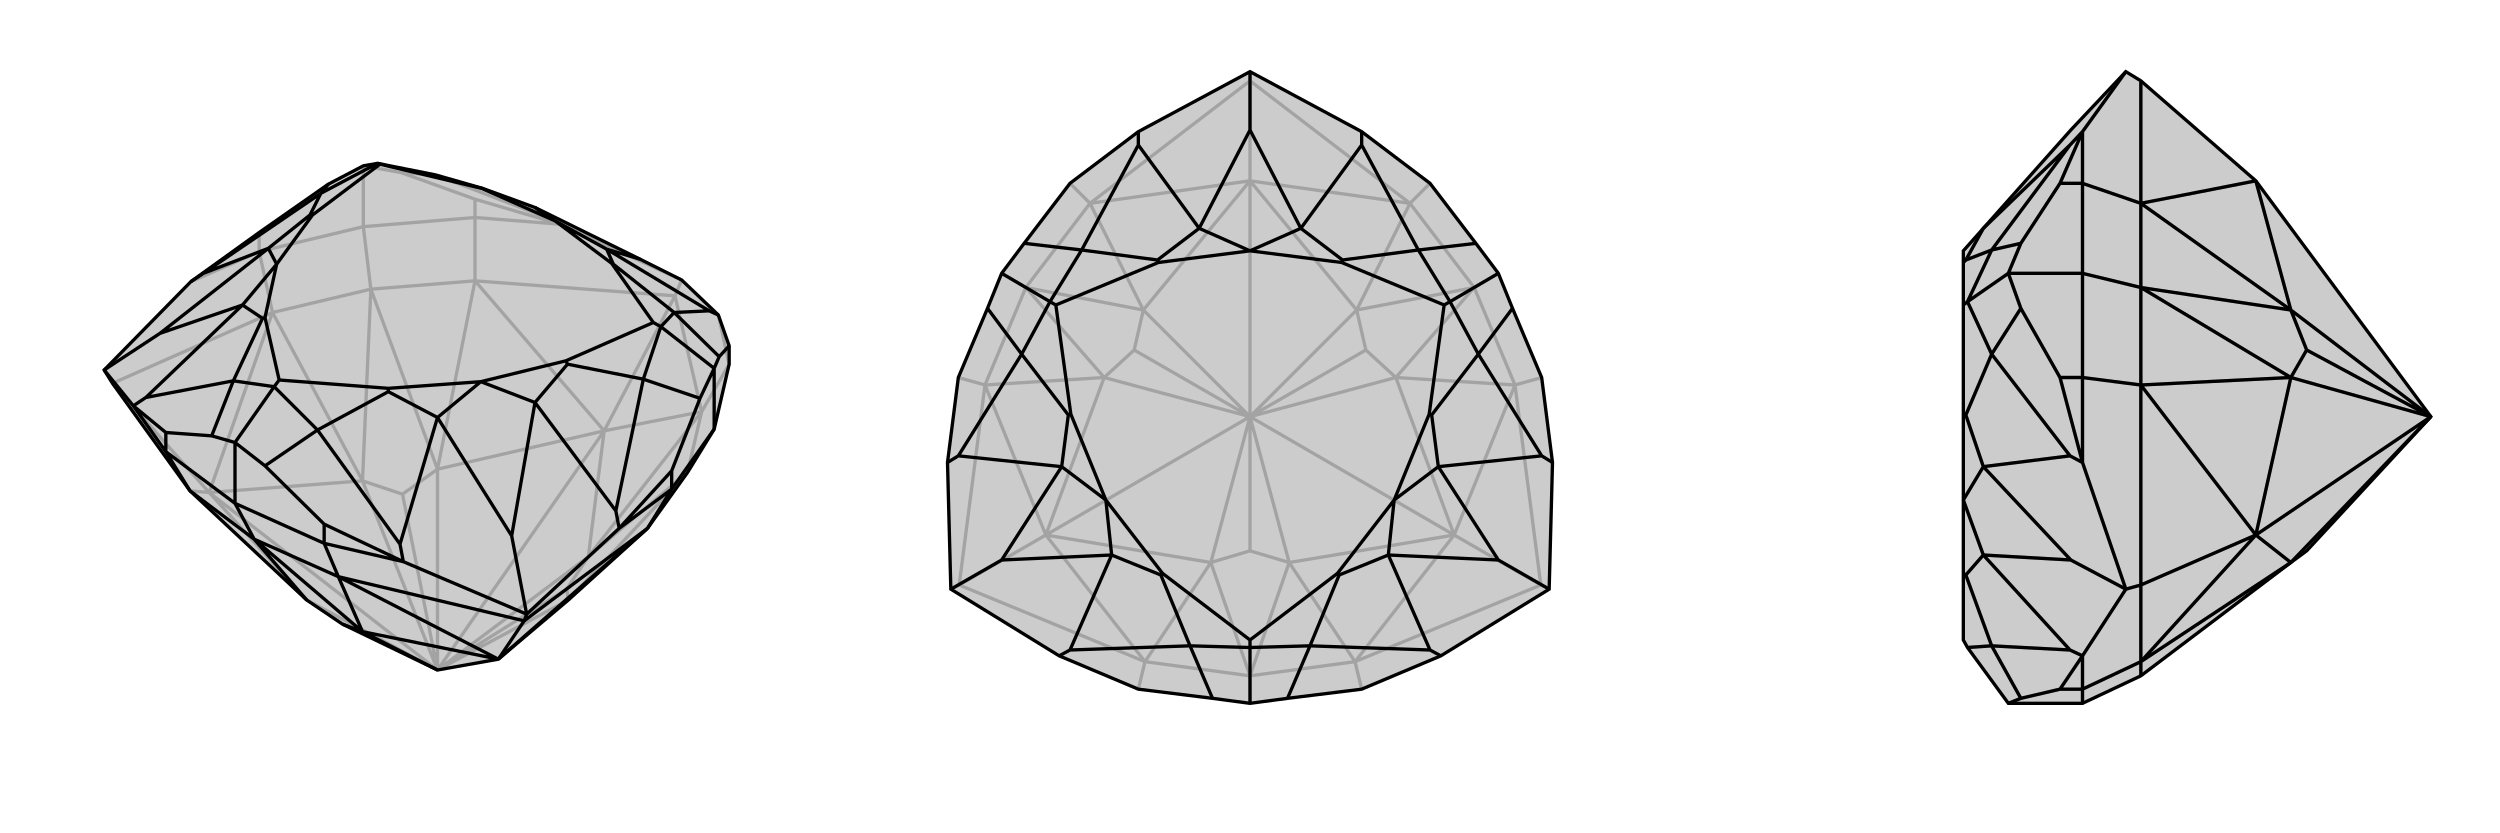
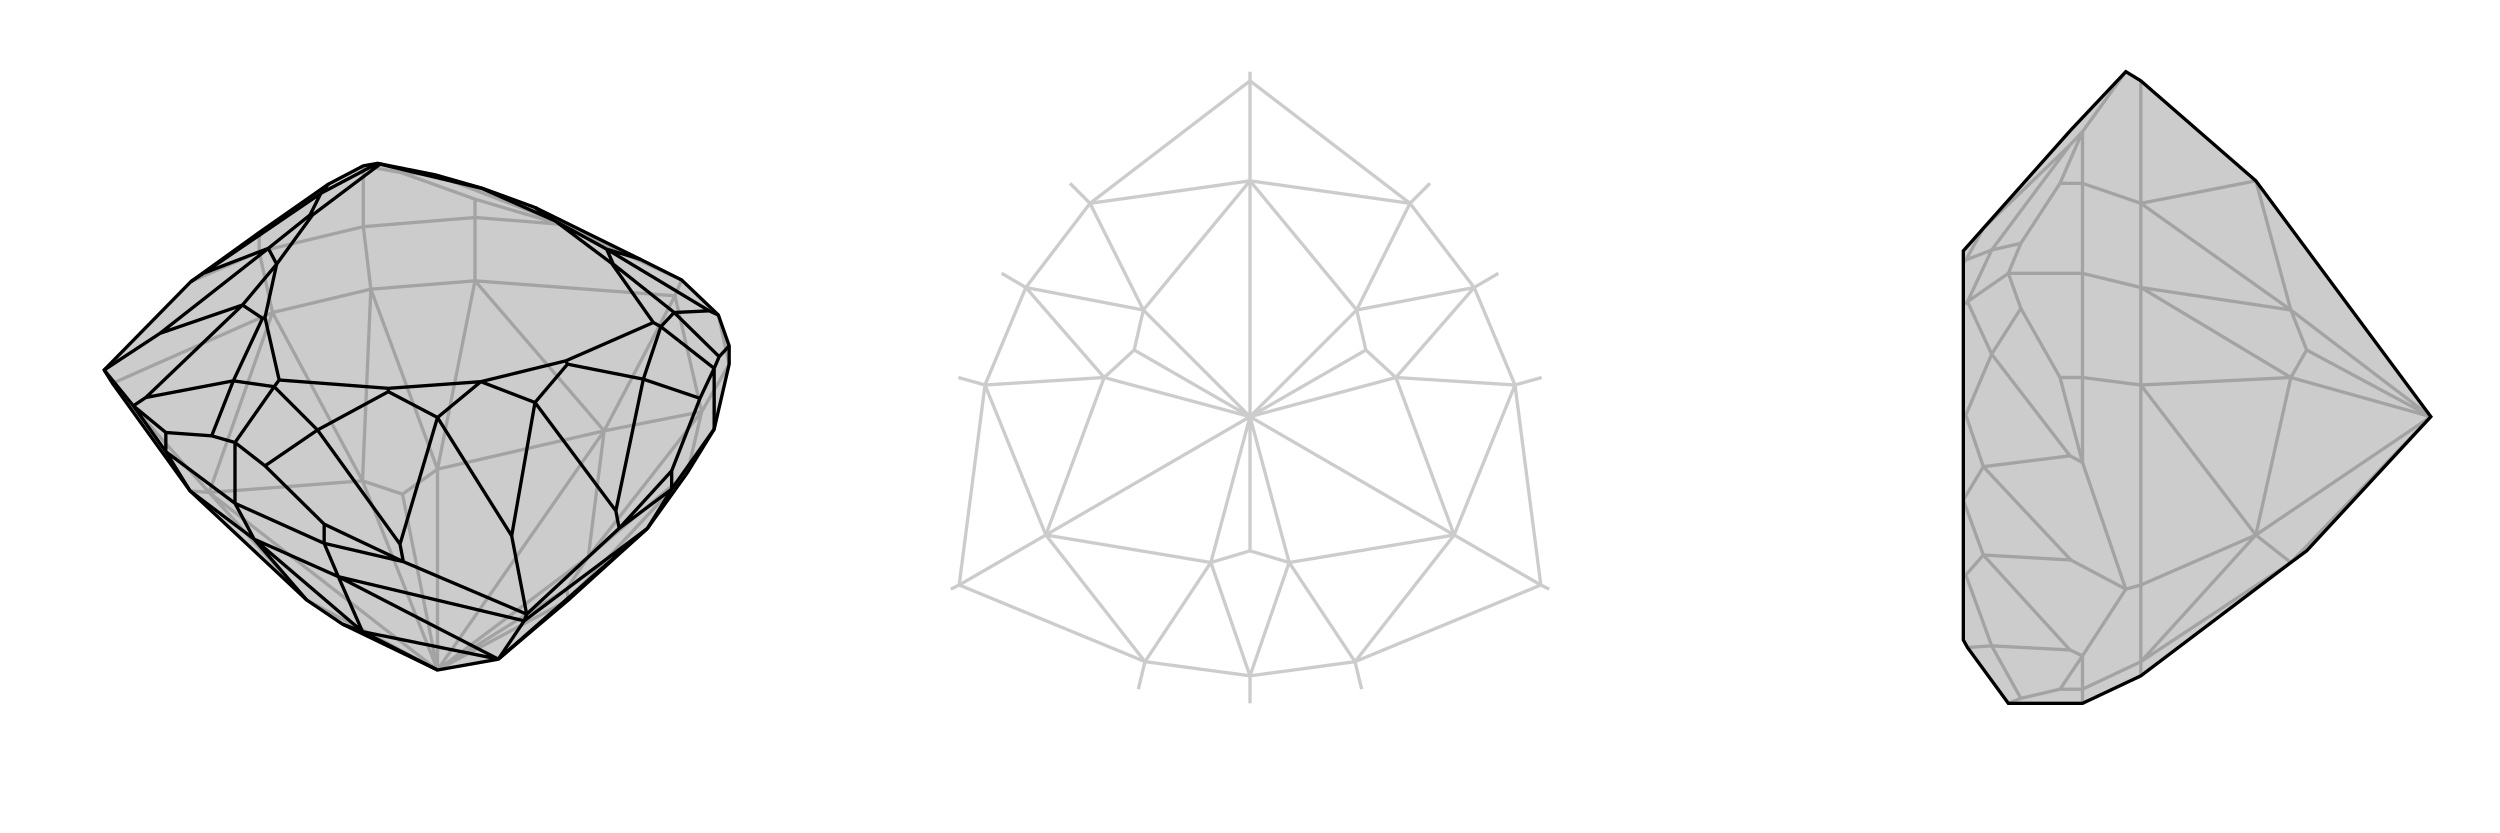
<svg xmlns="http://www.w3.org/2000/svg" viewBox="0 0 3000 1000">
  <g stroke="currentColor" stroke-width="4" fill="none" transform="translate(25 -36)">
    <path fill="currentColor" stroke="none" fill-opacity=".2" d="M386,785L343,756L203,625L110,496L100,480L204,374L286,315L369,257L411,235L428,232L498,246L554,262L617,285L743,347L793,372L837,414L850,451L850,473L832,551L800,603L752,670L657,756L573,827L500,840z" />
    <path stroke-opacity=".2" d="M500,840L657,756M500,840L655,743M500,840L681,704M500,840L700,553M500,840L500,599M500,840L458,629M500,840L410,613M500,840L226,627M500,840L343,756M655,743L657,756M655,743L681,704M458,629L500,599M458,629L410,613M657,756L800,603M681,704L800,603M500,599L420,383M410,613L420,383M681,704L700,553M681,704L817,530M500,599L700,553M500,599L545,373M410,613L226,627M410,613L302,411M343,756L226,627M700,553L817,530M700,553L545,373M700,553L785,391M226,627L302,411M226,627L203,625M226,627L110,496M817,530L785,391M545,373L785,391M785,391L793,372M302,411L110,496M817,530L800,603M817,530L850,473M545,373L420,383M545,373L545,297M302,411L420,383M302,411L286,338M420,383L411,308M545,297L411,308M286,338L411,308M411,308L411,235M850,473L837,414M545,297L647,305M545,297L545,275M286,338L204,374M286,338L286,315M545,275L456,243M545,275L647,305M793,372L647,305M647,305L636,299M411,235L456,243M456,243L498,246M636,299L498,246M636,299L617,285" />
    <path d="M386,785L343,756L203,625L110,496L100,480L204,374L286,315L369,257L411,235L428,232L498,246L554,262L617,285L743,347L793,372L837,414L850,451L850,473L832,551L800,603L752,670L657,756L573,827L500,840z" />
    <path d="M500,840L410,794M386,785L410,794M410,794L280,683M343,756L280,683M410,794L573,827M410,794L381,728M573,827L381,728M573,827L752,670M573,827L604,781M381,728L604,781M752,670L604,781M604,781L607,773M381,728L280,683M381,728L364,688M752,670L781,623M203,625L280,683M203,625L174,578M280,683L257,640M364,688L257,640M781,623L832,551M832,551L832,478M174,578L257,640M257,640L257,567M364,688L459,710M364,688L364,665M781,623L718,670M781,623L781,601M174,578L135,523M174,578L174,555M850,451L838,464M781,601L815,514M781,601L718,670M364,665L293,595M364,665L459,710M174,555L229,559M174,555L135,523M837,414L826,409M607,773L718,670M718,670L714,649M607,773L459,710M459,710L455,689M607,773L589,679M135,523L100,480M135,523L150,513M204,374L219,364M100,480L167,436M838,464L832,478M838,464L784,411M832,478L815,514M815,514L747,491M832,478L768,428M293,595L257,567M293,595L356,552M257,567L229,559M229,559L255,493M257,567L304,500M369,257L360,268M826,409L784,411M826,409L703,335M714,649L747,491M714,649L617,519M455,689L356,552M455,689L500,537M150,513L255,493M150,513L266,402M219,364L360,268M219,364L297,334M743,347L703,335M589,679L617,519M589,679L500,537M167,436L266,402M167,436L297,334M784,411L768,428M784,411L711,353M747,491L768,428M747,491L656,473M768,428L759,423M356,552L304,500M356,552L441,506M255,493L304,500M255,493L290,418M304,500L310,492M360,268L428,232M360,268L347,294M428,232L431,233M703,335L711,353M703,335L641,301M711,353L709,352M617,519L656,473M617,519L552,494M656,473L654,469M500,537L441,506M500,537L552,494M441,506L441,502M266,402L290,418M266,402L307,353M290,418L293,417M297,334L347,294M297,334L307,353M347,294L350,294M617,285L641,301M554,262L553,262M759,423L709,352M759,423L654,469M310,492L441,502M310,492L293,417M431,233L350,294M431,233L553,262M641,301L709,352M552,494L654,469M552,494L441,502M307,353L293,417M307,353L350,294M641,301L553,262" />
  </g>
  <g stroke="currentColor" stroke-width="4" fill="none" transform="translate(1000 0)">
-     <path fill="currentColor" stroke="none" fill-opacity=".2" d="M634,158L500,86L366,158L284,220L229,292L202,328L185,370L150,453L137,555L141,707L271,787L366,827L455,838L500,844L545,838L634,827L729,787L859,707L863,555L850,453L815,370L798,328L771,292L716,220z" />
    <path stroke-opacity=".2" d="M500,500L547,675M500,500L745,642M500,500L675,453M500,500L639,420M500,500L628,372M500,500L500,217M500,500L372,372M500,500L361,420M500,500L325,453M500,500L255,642M500,500L500,661M500,500L453,675M500,661L547,675M500,661L453,675M639,420L675,453M639,420L628,372M361,420L372,372M361,420L325,453M547,675L500,811M675,453L769,345M628,372L769,345M372,372L231,345M325,453L231,345M453,675L500,811M547,675L745,642M547,675L626,794M675,453L745,642M675,453L818,462M628,372L500,217M628,372L692,244M372,372L500,217M372,372L308,244M325,453L255,642M325,453L182,462M453,675L255,642M453,675L374,794M745,642L626,794M745,642L818,462M745,642L849,702M500,217L692,244M500,217L308,244M500,217L500,97M255,642L182,462M255,642L374,794M255,642L151,702M626,794L849,702M818,462L849,702M849,702L859,707M692,244L500,97M308,244L500,97M500,97L500,86M182,462L151,702M151,702L374,794M151,702L141,707M626,794L500,811M626,794L634,827M818,462L769,345M818,462L850,453M692,244L769,345M692,244L716,220M769,345L798,328M308,244L231,345M308,244L284,220M182,462L231,345M182,462L150,453M231,345L202,328M374,794L500,811M374,794L366,827M500,811L500,844" />
-     <path d="M634,158L500,86L366,158L284,220L229,292L202,328L185,370L150,453L137,555L141,707L271,787L366,827L455,838L500,844L545,838L634,827L729,787L859,707L863,555L850,453L815,370L798,328L771,292L716,220z" />
-     <path d="M634,158L634,174M863,555L850,547M729,787L716,780M859,707L798,672M271,787L284,780M137,555L150,547M141,707L202,672M366,158L366,174M500,86L500,156M771,292L702,300M815,370L774,425M798,328L740,362M545,838L572,775M455,838L428,775M500,844L500,777M185,370L226,425M229,292L298,300M202,328L260,362M634,174L702,300M634,174L561,274M850,547L774,425M850,547L726,560M716,780L572,775M716,780L666,666M284,780L428,775M284,780L334,666M150,547L226,425M150,547L274,560M366,174L298,300M366,174L439,274M500,156L561,274M500,156L439,274M798,672L726,560M798,672L666,666M202,672L334,666M202,672L274,560M702,300L740,362M702,300L611,312M774,425L740,362M774,425L718,498M740,362L733,366M572,775L500,777M572,775L607,690M428,775L500,777M428,775L393,690M500,777L500,768M226,425L260,362M226,425L282,498M260,362L298,300M298,300L389,312M260,362L267,366M561,274L611,312M561,274L500,301M611,312L610,315M726,560L718,498M726,560L673,600M718,498L715,497M666,666L607,690M666,666L673,600M607,690L605,688M334,666L393,690M334,666L327,600M393,690L395,688M274,560L282,498M274,560L327,600M282,498L285,497M439,274L389,312M439,274L500,301M389,312L390,315M733,366L610,315M733,366L715,497M500,768L605,688M500,768L395,688M267,366L285,497M267,366L390,315M500,301L610,315M673,600L715,497M673,600L605,688M327,600L395,688M327,600L285,497M500,301L390,315" />
  </g>
  <g stroke="currentColor" stroke-width="4" fill="none" transform="translate(2000 0)">
    <path fill="currentColor" stroke="none" fill-opacity=".2" d="M768,661L749,675L569,811L499,844L410,844L361,777L356,768L356,688L356,600L356,497L356,366L356,315L356,301L380,274L485,156L551,86L569,97L707,217L917,500z" />
    <path stroke-opacity=".2" d="M917,500L749,372M917,500L768,420M917,500L749,453M917,500L707,642M917,500L749,675M768,420L749,372M768,420L749,453M749,372L569,345M749,453L569,345M749,372L707,217M749,372L569,244M749,453L707,642M749,453L569,462M749,675L707,642M749,675L569,794M707,217L569,244M707,642L569,462M707,642L569,794M707,642L569,702M569,244L569,97M569,462L569,702M569,702L569,794M569,702L551,707M569,244L569,345M569,244L499,220M569,462L569,345M569,462L499,453M569,345L499,328M569,794L569,811M569,794L499,827M499,220L499,328M499,453L499,328M499,328L410,328M499,827L499,844M499,220L499,158M499,220L472,220M499,453L499,555M499,453L472,453M499,827L499,787M499,827L472,827M472,827L425,838M472,827L499,787M472,453L425,370M472,453L499,555M472,220L425,292M472,220L499,158M499,787L551,707M499,787L484,780M551,707L499,555M499,555L484,547M551,707L485,672M551,86L499,158M499,158L484,174M410,844L425,838M425,838L390,775M410,328L425,370M425,370L390,425M410,328L425,292M425,292L390,300M410,328L361,362M484,780L390,775M484,780L380,666M484,547L390,425M484,547L380,560M484,174L390,300M484,174L380,274M485,672L380,666M485,672L380,560M390,775L361,777M390,775L359,690M390,425L361,362M390,425L359,498M361,362L390,300M390,300L359,312M361,362L356,366M380,666L359,690M380,666L356,600M359,690L356,688M380,560L359,498M380,560L356,600M359,498L356,497M380,274L359,312M359,312L356,315" />
    <path d="M768,661L749,675L569,811L499,844L410,844L361,777L356,768L356,688L356,600L356,497L356,366L356,315L356,301L380,274L485,156L551,86L569,97L707,217L917,500z" />
-     <path d="M917,500L749,675M917,500L707,642M917,500L749,453M917,500L768,420M917,500L749,372M768,420L749,453M768,420L749,372M749,453L569,345M749,372L569,345M749,675L707,642M749,675L569,794M749,453L707,642M749,453L569,462M749,372L707,217M749,372L569,244M707,642L569,794M707,642L569,462M707,642L569,702M707,217L569,244M569,794L569,702M569,462L569,702M569,702L551,707M569,244L569,97M569,794L569,811M569,794L499,827M569,462L569,345M569,462L499,453M569,244L569,345M569,244L499,220M569,345L499,328M499,827L499,844M499,453L499,328M499,328L499,220M499,328L410,328M499,827L499,787M499,827L472,827M499,453L499,555M499,453L472,453M499,220L499,158M499,220L472,220M472,220L425,292M472,220L499,158M472,453L425,370M472,453L499,555M472,827L425,838M472,827L499,787M551,86L499,158M499,158L484,174M551,707L499,555M499,555L484,547M551,707L499,787M499,787L484,780M551,707L485,672M425,292L410,328M425,292L390,300M410,328L425,370M425,370L390,425M410,328L361,362M425,838L410,844M425,838L390,775M484,174L390,300M484,174L380,274M484,547L390,425M484,547L380,560M484,780L390,775M484,780L380,666M485,672L380,560M485,672L380,666M390,300L361,362M390,300L359,312M390,425L361,362M390,425L359,498M361,362L356,366M390,775L361,777M390,775L359,690M380,274L359,312M359,312L356,315M380,560L359,498M380,560L356,600M359,498L356,497M380,666L359,690M380,666L356,600M359,690L356,688" />
  </g>
</svg>